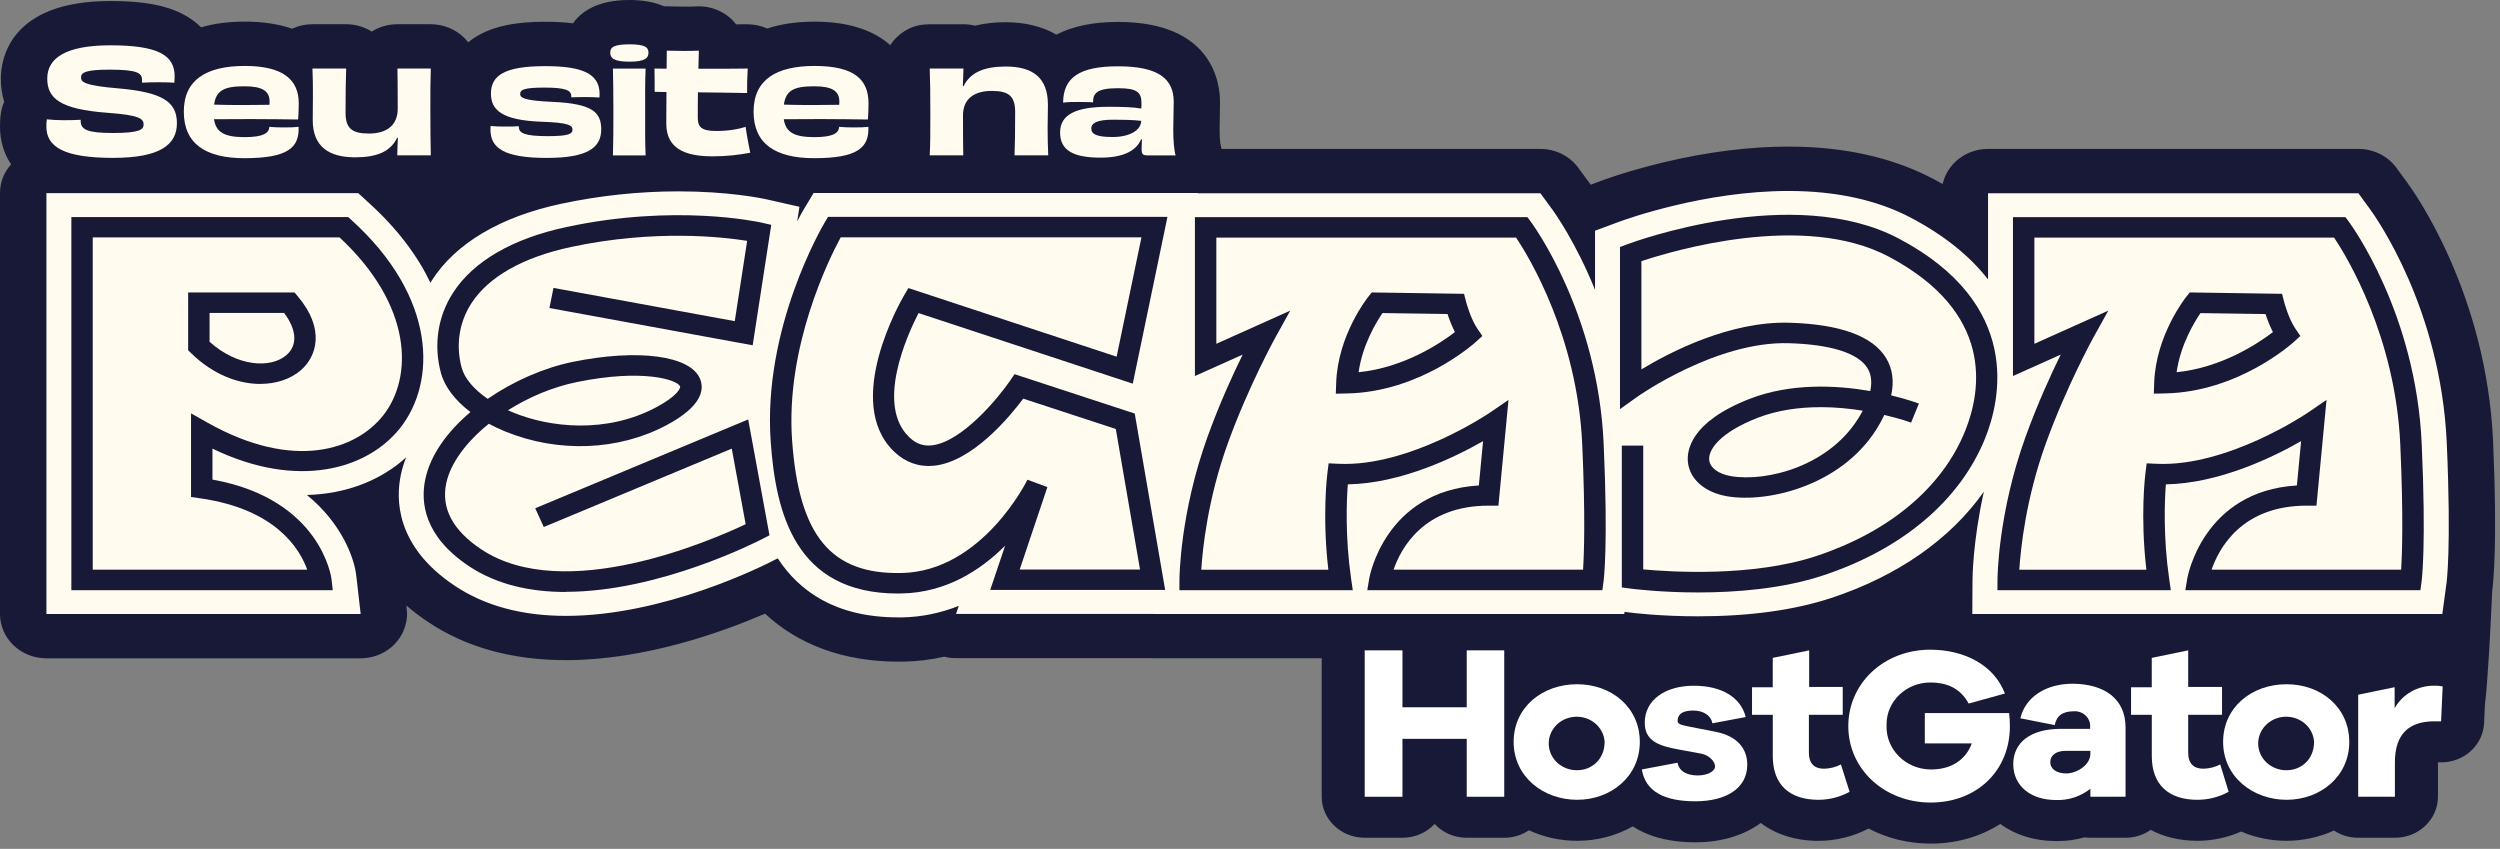
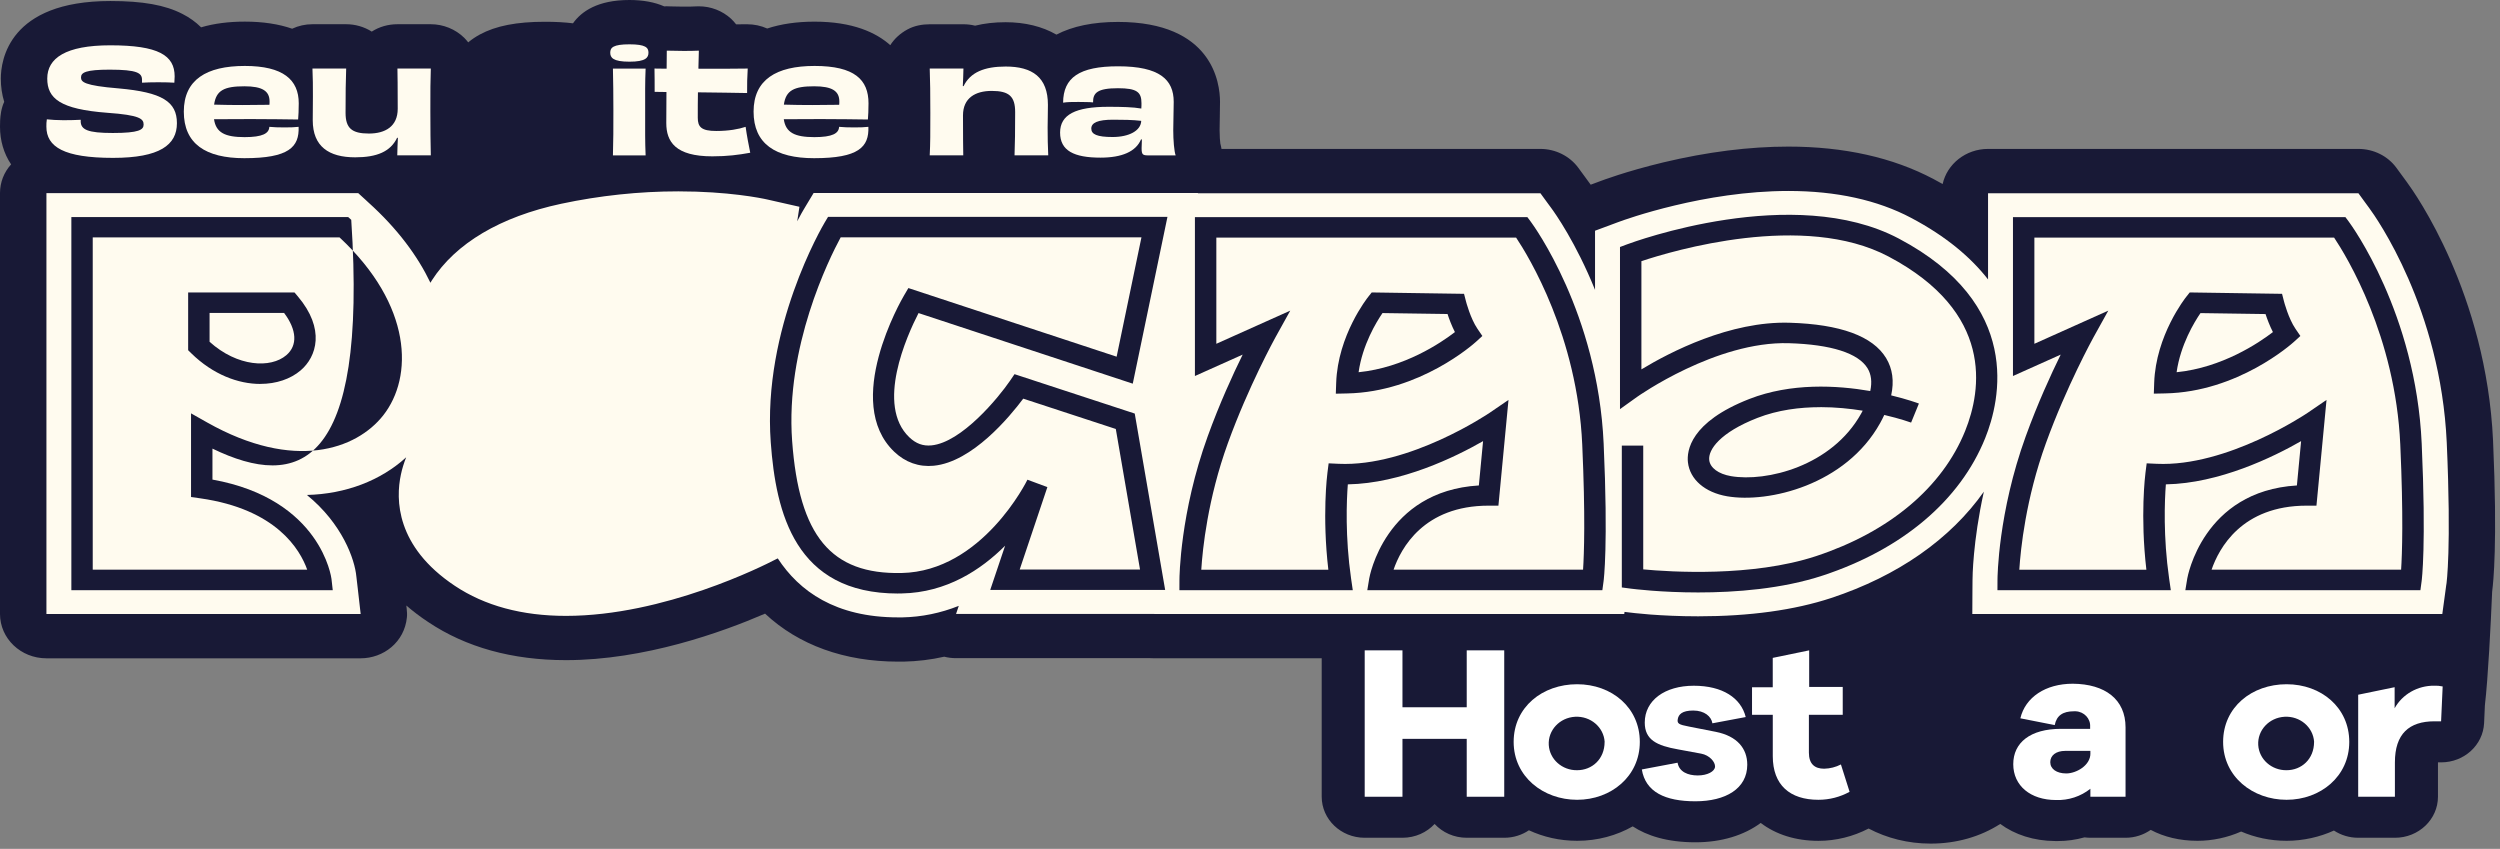
<svg xmlns="http://www.w3.org/2000/svg" width="215" height="73" viewBox="0 0 215 73" fill="none">
  <rect x="0" y="0" width="215" height="73" fill="#808080" stroke="none" />
  <g clip-path="url(#clip0_1423_28648)">
    <path d="M214.339 50.748C214.417 50.161 214.797 46.779 214.403 37.907C213.821 25.245 207.688 16.606 206.996 15.667L206.094 14.435C205.349 13.415 204.128 12.807 202.825 12.807H170.971C169.055 12.807 167.451 14.103 167.067 15.826C166.805 15.677 166.538 15.531 166.272 15.392C162.776 13.543 158.581 12.607 153.8 12.607C150.436 12.607 146.819 13.065 143.053 13.964C139.774 14.751 137.669 15.562 137.659 15.565L136.8 15.884C136.732 15.789 135.742 14.439 135.742 14.439C134.993 13.418 133.769 12.807 132.47 12.807H105.049C105.024 12.651 104.992 12.495 104.949 12.343C104.925 12.166 104.885 11.732 104.885 11.206C104.885 10.799 104.893 10.443 104.903 10.084C104.917 9.667 104.921 9.239 104.921 8.754C104.921 7.143 104.289 1.886 96.147 1.886C94.018 1.886 92.24 2.252 90.852 2.978C89.642 2.276 88.144 1.91 86.479 1.91C85.532 1.91 84.652 2.011 83.857 2.208C83.53 2.127 83.193 2.086 82.845 2.086H79.974C79.306 2.086 78.632 2.211 78.05 2.527C77.425 2.863 76.918 3.327 76.563 3.884C75.338 2.791 73.33 1.862 70.047 1.862C68.524 1.862 67.161 2.062 65.979 2.452C65.443 2.211 64.861 2.086 64.24 2.086L63.307 2.093C63.179 1.93 63.033 1.767 62.874 1.614C62.118 0.923 61.135 0.543 60.102 0.543C60.056 0.543 59.861 0.549 59.861 0.549C59.541 0.57 59.19 0.57 58.821 0.57H58.742C58.487 0.57 58.221 0.563 57.958 0.556L57.497 0.546C57.429 0.539 57.373 0.539 57.334 0.539C57.266 0.539 57.195 0.543 57.124 0.549C56.294 0.183 55.286 0 54.125 0C51.399 0 49.997 0.987 49.277 2.005C48.567 1.916 47.772 1.872 46.87 1.872C44.425 1.872 42.643 2.222 41.266 2.968C40.904 3.165 40.571 3.388 40.266 3.643C40.159 3.504 40.045 3.371 39.921 3.249C39.169 2.51 38.122 2.083 37.05 2.083H34.179C33.38 2.083 32.617 2.303 31.971 2.717C31.322 2.306 30.551 2.083 29.771 2.083H26.867C26.26 2.083 25.668 2.215 25.125 2.469C23.968 2.066 22.601 1.859 21.054 1.859C19.655 1.859 18.395 2.025 17.295 2.35C16.83 1.889 16.291 1.503 15.687 1.197C14.197 0.431 12.284 0.088 9.487 0.088C0.749 0.088 0.071 5.193 0.071 6.76C0.071 7.465 0.17 8.137 0.362 8.754C0.238 9.026 0.153 9.31 0.099 9.599C-4.33673e-07 10.141 0 10.613 0 10.894C0 12.092 0.327 13.201 0.955 14.137C0.341 14.815 0 15.68 0 16.606V52.803C0 54.909 1.785 56.615 3.989 56.615H31.013C32.972 56.615 34.786 55.232 34.995 53.085C35.02 52.837 35.002 52.586 34.974 52.339L34.945 52.074C35.524 52.576 36.152 53.051 36.83 53.498C40.077 55.673 44.063 56.772 48.67 56.772C55.413 56.772 62.082 54.377 65.795 52.773C68.684 55.476 72.623 56.9 77.234 56.9H77.702C78.884 56.877 80.062 56.734 81.205 56.476C81.535 56.561 81.88 56.602 82.224 56.602H98.933C99.043 56.609 99.157 56.612 99.271 56.612H113.666V68.514C113.666 70.464 115.32 72.048 117.364 72.048H120.612C121.712 72.048 122.699 71.59 123.377 70.861C124.055 71.59 125.041 72.048 126.142 72.048H129.368C130.159 72.048 130.887 71.807 131.487 71.404C132.729 71.98 134.134 72.309 135.639 72.309C137.407 72.309 139.032 71.851 140.413 71.068C141.63 71.862 143.355 72.438 145.808 72.438C148.068 72.438 150.003 71.824 151.422 70.773C152.711 71.756 154.411 72.313 156.391 72.313C157.896 72.313 159.38 71.939 160.7 71.254C162.269 72.079 164.082 72.55 166.041 72.55C168.299 72.55 170.347 71.933 172.022 70.858C173.271 71.78 174.9 72.319 176.756 72.33C176.831 72.33 176.906 72.33 176.98 72.33C177.761 72.33 178.528 72.221 179.266 72.014C179.433 72.034 179.603 72.048 179.777 72.048H182.801C183.61 72.048 184.355 71.79 184.962 71.37C186.098 71.974 187.454 72.309 188.983 72.309C190.282 72.309 191.564 72.028 192.738 71.512C193.92 72.021 195.241 72.309 196.65 72.309C198.059 72.309 199.5 71.987 200.717 71.427C201.313 71.817 202.03 72.048 202.807 72.048H205.966C208.007 72.048 209.665 70.468 209.665 68.517V65.563H209.938C211.918 65.563 213.547 64.074 213.633 62.181L213.7 60.662C213.98 58.254 214.2 53.783 214.325 50.877L214.342 50.744L214.339 50.748Z" fill="#181936" />
    <path d="M210.385 50.252L210.282 51.016L210.038 52.806H169.619L169.63 50.741L169.637 49.873C169.637 49.696 169.655 46.606 170.613 42.282C167.745 46.352 163.224 49.533 157.488 51.426C154.319 52.471 150.472 53.003 146.039 53.003C144.406 53.003 142.993 52.928 141.939 52.85C140.885 52.769 140.19 52.681 139.987 52.657L139.71 52.623L139.686 52.806H99.267V52.796H82.221L82.455 52.104C80.897 52.725 79.268 53.061 77.61 53.095H77.231C71.854 53.095 68.727 50.836 66.888 48.021L66.626 48.15C65.681 48.641 57.128 52.966 48.67 52.966C44.901 52.966 41.685 52.097 39.112 50.378C34.03 46.993 34.023 42.933 34.477 40.816C34.58 40.318 34.736 39.819 34.931 39.328C32.745 41.329 29.732 42.485 26.392 42.567C29.444 45.049 30.513 48.112 30.648 49.588L30.758 50.531L31.017 52.806H3.993V16.609H30.807L31.432 17.179L31.684 17.413C34.19 19.672 35.918 22.019 37.018 24.319C37.054 24.255 37.093 24.183 37.135 24.119C39.187 20.92 43.027 18.645 48.259 17.525C51.566 16.82 54.963 16.457 58.338 16.457C62.604 16.457 65.465 17.037 66.012 17.162L66.835 17.349L68.752 17.783L68.56 19.031C68.847 18.475 69.05 18.132 69.089 18.068L69.351 17.627L69.972 16.596H103.022V16.62H132.477L133.116 17.495L133.393 17.871C133.737 18.336 135.529 20.863 137.173 24.929V19.842L138.543 19.333L139.125 19.116C139.497 18.974 141.361 18.305 144.03 17.668C146.706 17.027 150.188 16.423 153.804 16.423C157.911 16.423 161.46 17.203 164.349 18.733C167.394 20.34 169.513 22.158 170.972 24.031V16.623H202.826L203.464 17.498L203.741 17.875C204.373 18.726 209.892 26.541 210.421 38.072C210.825 47.196 210.403 50.164 210.389 50.256L210.385 50.252Z" fill="#FFFBEF" />
-     <path d="M48.667 50.91C45.689 50.91 42.768 50.313 40.333 48.692C36.468 46.118 36.156 43.204 36.575 41.213C37.022 39.09 38.498 37.096 40.458 35.437C39.134 34.433 38.236 33.26 37.916 32.059C37.277 29.664 37.647 27.226 38.956 25.187C40.699 22.474 44.074 20.517 48.716 19.523C58.1 17.518 65.21 19.082 65.508 19.15L66.328 19.336L64.73 29.695L47.251 26.49L47.598 24.76L63.19 27.619L64.255 20.713C62.157 20.378 56.276 19.709 49.117 21.239C44.972 22.124 42.001 23.807 40.525 26.106C39.478 27.734 39.187 29.692 39.702 31.621C39.946 32.537 40.752 33.483 41.941 34.301C44.188 32.754 46.821 31.621 49.235 31.126C54.899 29.97 59.414 30.577 60.216 32.608C60.574 33.514 60.365 34.935 57.348 36.55C53.206 38.768 47.999 38.971 43.421 37.096C42.935 36.896 42.477 36.678 42.04 36.444C40.12 37.991 38.747 39.816 38.378 41.556C37.923 43.7 38.935 45.612 41.384 47.24C48.539 52.006 61.256 46.444 64.127 45.08L62.931 38.581L46.764 45.324L46.03 43.71L64.344 36.071L66.175 46.033L65.593 46.335C65.11 46.586 56.681 50.897 48.667 50.897V50.91ZM43.68 35.281C43.833 35.349 43.989 35.417 44.145 35.481C47.276 36.767 52.148 37.32 56.447 35.02C58.31 34.023 58.533 33.348 58.491 33.236C58.264 32.659 55.289 31.696 49.618 32.856C47.528 33.283 45.462 34.158 43.68 35.285V35.281Z" fill="#181936" />
    <path d="M77.226 51.043C68.378 51.043 66.728 44.11 66.284 38.039C65.567 28.236 70.728 19.462 70.948 19.092L71.214 18.648H100.402L97.418 32.995L78.994 26.924C77.982 28.895 75.306 34.837 78.199 37.605C78.774 38.154 79.381 38.374 80.108 38.303C82.699 38.049 85.861 34.209 86.859 32.751L87.249 32.178L97.588 35.566L100.204 50.737H85.159L86.44 46.929C84.367 49.004 81.407 50.961 77.56 51.036C77.446 51.036 77.333 51.036 77.219 51.036L77.226 51.043ZM72.3 20.408C71.285 22.287 67.533 29.854 68.123 37.917C68.722 46.108 71.473 49.405 77.528 49.279C84.477 49.143 88.325 41.332 88.36 41.254L90.074 41.892L87.693 48.981H98.042L95.959 36.892L87.998 34.284C86.844 35.827 83.625 39.728 80.303 40.053C79.033 40.179 77.858 39.762 76.903 38.849C72.438 34.583 77.524 25.788 77.744 25.415L78.121 24.773L96.03 30.675L98.166 20.408H72.307H72.3Z" fill="#181936" />
    <path d="M137.801 50.755H117.588L117.755 49.741C117.769 49.663 119.075 42.235 127.182 41.749L127.544 37.937C125.162 39.301 120.516 41.573 115.913 41.655C115.806 43.049 115.675 46.152 116.193 49.754L116.339 50.755H101.429L101.432 49.873C101.432 49.639 101.482 44.103 103.86 37.53C104.875 34.725 106.028 32.205 106.87 30.496L102.763 32.337V18.675H131.355L131.632 19.045C131.867 19.36 137.41 26.938 137.914 38.151C138.308 46.905 137.925 49.863 137.907 49.985L137.804 50.751L137.801 50.755ZM119.845 48.994H136.143C136.232 47.644 136.349 44.392 136.072 38.229C135.653 28.905 131.473 22.064 130.387 20.436H104.605V29.566L110.962 26.714L109.67 29.044C109.649 29.085 107.37 33.216 105.599 38.107C103.863 42.903 103.423 47.203 103.31 48.998H114.238C113.695 44.358 114.138 40.817 114.16 40.657L114.263 39.847L115.118 39.887C121.208 40.169 128.03 35.553 128.097 35.509L129.73 34.393L128.864 43.486H128.023C122.433 43.486 120.474 47.159 119.845 48.998V48.994Z" fill="#181936" />
    <path d="M114.88 33.85L114.912 32.924C115.05 28.843 117.577 25.638 117.687 25.503L117.968 25.15L125.907 25.269L126.078 25.93C126.078 25.93 126.454 27.385 127.064 28.28L127.483 28.894L126.929 29.4C126.734 29.576 122.106 33.714 115.852 33.836L114.883 33.857L114.88 33.85ZM118.894 26.924C118.365 27.694 117.176 29.647 116.839 32.011C120.772 31.615 123.913 29.491 125.123 28.559C124.842 28.009 124.626 27.433 124.488 27.005L118.894 26.924Z" fill="#181936" />
    <path d="M208.152 50.755H187.94L188.107 49.741C188.121 49.663 189.43 42.235 197.533 41.749L197.895 37.937C195.514 39.301 190.868 41.573 186.264 41.655C186.158 43.049 186.027 46.152 186.545 49.754L186.69 50.755H171.78L171.784 49.873C171.784 49.639 171.834 44.103 174.211 37.53C175.227 34.725 176.38 32.205 177.221 30.496L173.115 32.337V18.675H201.707L201.984 19.045C202.218 19.36 207.762 26.938 208.266 38.151C208.66 46.905 208.277 49.863 208.259 49.985L208.156 50.751L208.152 50.755ZM190.197 48.994H206.495C206.584 47.644 206.701 44.388 206.424 38.229C206.005 28.905 201.821 22.064 200.735 20.436H174.957V29.566L181.313 26.714L180.021 29.044C180 29.085 177.722 33.216 175.951 38.107C174.215 42.903 173.775 47.203 173.661 48.998H184.589C184.046 44.358 184.49 40.817 184.511 40.657L184.614 39.847L185.469 39.887C191.556 40.169 198.381 35.553 198.449 35.509L200.081 34.393L199.215 43.486H198.374C192.784 43.486 190.825 47.159 190.193 48.998L190.197 48.994Z" fill="#181936" />
    <path d="M185.229 33.85L185.26 32.924C185.399 28.843 187.926 25.638 188.036 25.503L188.316 25.15L196.256 25.269L196.426 25.93C196.426 25.93 196.802 27.385 197.413 28.28L197.832 28.894L197.278 29.4C197.083 29.576 192.455 33.714 186.201 33.833L185.232 33.853L185.229 33.85ZM189.243 26.924C188.714 27.694 187.525 29.647 187.188 32.011C191.106 31.615 194.258 29.491 195.471 28.559C195.191 28.009 194.975 27.433 194.836 27.009L189.243 26.927V26.924Z" fill="#181936" />
-     <path d="M28.614 50.755H6.137V18.665H29.941L30.207 18.906C37.554 25.547 37.544 32.829 34.427 36.791C31.627 40.345 25.629 42.143 18.271 38.581V41.244C27.631 42.926 28.497 49.713 28.507 49.785L28.617 50.758L28.614 50.755ZM7.979 48.994H26.42C25.806 47.268 23.773 43.785 17.214 42.855L16.429 42.743V35.549L17.817 36.333C25.306 40.559 30.651 38.646 32.954 35.726C35.559 32.419 35.471 26.246 29.203 20.419H7.975V48.991L7.979 48.994Z" fill="#181936" />
+     <path d="M28.614 50.755H6.137V18.665H29.941L30.207 18.906C31.627 40.345 25.629 42.143 18.271 38.581V41.244C27.631 42.926 28.497 49.713 28.507 49.785L28.617 50.758L28.614 50.755ZM7.979 48.994H26.42C25.806 47.268 23.773 43.785 17.214 42.855L16.429 42.743V35.549L17.817 36.333C25.306 40.559 30.651 38.646 32.954 35.726C35.559 32.419 35.471 26.246 29.203 20.419H7.975V48.991L7.979 48.994Z" fill="#181936" />
    <path d="M22.388 33.019C20.497 33.019 18.328 32.222 16.443 30.377L16.181 30.119V25.153H25.327L25.604 25.479C27.999 28.304 27.233 30.682 25.849 31.859C24.979 32.598 23.755 33.016 22.388 33.016V33.019ZM18.023 29.393C20.418 31.55 23.279 31.696 24.624 30.546C25.607 29.709 25.529 28.369 24.433 26.914H18.023V29.39V29.393Z" fill="#181936" />
    <path d="M146.041 50.951C142.833 50.951 140.462 50.649 140.271 50.626L139.476 50.52V38.32H141.318V48.967C143.656 49.187 150.694 49.639 156.189 47.824C162.492 45.741 167.046 41.915 169.005 37.055C170.431 33.514 171.475 26.856 162.417 22.063C155.117 18.2 143.845 21.565 141.161 22.46V31.767C143.621 30.278 148.785 27.602 153.906 27.755C158.268 27.884 161.062 28.908 162.204 30.794C162.762 31.713 162.907 32.788 162.641 34.002C164.025 34.338 164.92 34.664 165.026 34.705L164.355 36.343C164.33 36.333 163.44 36.01 162.048 35.685C161.942 35.915 161.821 36.149 161.69 36.387C158.73 41.709 152.096 43.289 148.54 42.682C146.62 42.353 145.325 41.23 145.161 39.752C145.055 38.778 145.353 36.299 150.446 34.311C154.027 32.914 157.963 33.131 160.842 33.629C161.008 32.856 160.93 32.201 160.611 31.676C159.819 30.37 157.481 29.624 153.846 29.515C147.589 29.328 140.86 34.084 140.792 34.131L139.319 35.186V21.242L139.905 21.022C140.487 20.805 154.258 15.734 163.308 20.523C173.974 26.164 172.046 34.406 170.723 37.686C168.565 43.038 163.617 47.227 156.788 49.486C153.261 50.653 149.236 50.951 146.041 50.951ZM156.554 35.017C154.776 35.017 152.891 35.257 151.142 35.939C147.923 37.194 146.893 38.676 146.993 39.565C147.067 40.233 147.784 40.762 148.867 40.949C151.883 41.464 157.534 40.111 160.064 35.559C160.11 35.478 160.153 35.396 160.192 35.318C159.095 35.142 157.853 35.013 156.554 35.013V35.017Z" fill="#181936" />
    <path d="M6.939 10.416C6.939 11.155 7.546 11.437 9.696 11.437C11.95 11.437 12.351 11.165 12.351 10.711C12.351 10.229 12.042 9.897 9.231 9.7C5.171 9.392 4.064 8.469 4.064 6.756C4.064 5.006 5.636 3.897 9.49 3.897C13.629 3.897 15.02 4.758 15.02 6.57C15.02 6.743 15.006 6.916 14.995 7.112C14.687 7.089 14.158 7.075 13.618 7.075C13.079 7.075 12.536 7.089 12.213 7.112V6.865C12.213 6.285 11.815 5.99 9.43 5.99C7.382 5.99 6.967 6.237 6.967 6.654C6.967 7.048 7.212 7.357 10.214 7.604C13.938 7.937 15.215 8.737 15.215 10.596C15.215 12.468 13.732 13.577 9.725 13.577C5.512 13.577 3.989 12.641 3.989 10.891C3.989 10.694 3.989 10.474 4.028 10.263C4.376 10.301 4.93 10.338 5.459 10.338C6.012 10.338 6.527 10.324 6.942 10.301V10.413L6.939 10.416Z" fill="#FFFBEF" />
    <path d="M25.681 10.908C25.745 12.644 24.844 13.604 21.014 13.604C17.678 13.604 15.808 12.36 15.808 9.602C15.808 6.855 17.753 5.671 21.053 5.671C24.354 5.671 25.692 6.855 25.692 8.886C25.692 9.514 25.667 9.897 25.639 10.277C24.737 10.253 23.126 10.253 21.603 10.24C20.379 10.24 19.179 10.253 18.406 10.253C18.572 11.41 19.36 11.793 21.036 11.793C22.583 11.793 23.137 11.474 23.162 10.908C23.534 10.945 23.949 10.959 24.478 10.959C24.982 10.959 25.355 10.945 25.678 10.908H25.681ZM18.413 8.998C20.024 9.049 21.763 9.036 23.169 9.012C23.183 8.924 23.183 8.839 23.183 8.727C23.183 7.828 22.565 7.421 21.018 7.421C19.289 7.421 18.583 7.767 18.413 8.998Z" fill="#FFFBEF" />
    <path d="M37.05 5.895C37.011 6.929 37.011 7.781 37.011 9.541C37.011 11.166 37.025 12.299 37.05 13.36H34.165C34.179 12.794 34.19 12.4 34.218 11.858L34.154 11.844C33.586 13.038 32.415 13.53 30.544 13.53C28.277 13.53 26.896 12.594 26.896 10.342C26.896 9.419 26.91 8.914 26.91 8.296C26.91 7.435 26.91 6.672 26.871 5.895H29.771C29.732 6.807 29.718 8.184 29.718 9.701C29.718 11.017 30.246 11.485 31.73 11.485C33.121 11.485 34.204 10.881 34.204 9.355C34.204 7.323 34.19 6.546 34.179 5.892H37.054L37.05 5.895Z" fill="#FFFBEF" />
-     <path d="M44.621 10.921C44.621 11.451 45.124 11.708 47.108 11.708C48.833 11.708 49.234 11.535 49.234 11.155C49.234 10.799 48.965 10.538 46.502 10.467C43.162 10.331 42.221 9.456 42.221 8.052C42.221 6.488 43.396 5.688 46.874 5.688C49.969 5.688 51.566 6.278 51.566 8.089C51.566 8.178 51.552 8.276 51.552 8.384C51.268 8.361 50.778 8.347 50.328 8.347C49.852 8.347 49.387 8.361 49.128 8.371V8.259C49.128 7.767 48.638 7.533 46.821 7.533C45.068 7.533 44.734 7.716 44.734 8.076C44.734 8.384 44.965 8.656 47.581 8.764C50.945 8.924 51.705 9.65 51.705 11.128C51.705 12.692 50.558 13.581 47.013 13.581C43.251 13.581 42.179 12.682 42.179 11.142C42.179 11.044 42.193 10.932 42.193 10.833C42.487 10.871 42.928 10.884 43.403 10.884C43.854 10.884 44.291 10.884 44.613 10.847V10.921H44.621Z" fill="#FFFBEF" />
    <path d="M54.132 5.305C52.702 5.305 52.481 4.949 52.481 4.528C52.481 4.097 52.726 3.812 54.132 3.812C55.523 3.812 55.768 4.094 55.768 4.528C55.768 4.945 55.548 5.305 54.132 5.305ZM52.712 13.36C52.751 12.143 52.751 10.983 52.751 9.494C52.751 8.09 52.737 7.092 52.712 5.898H55.523C55.47 7.092 55.484 8.066 55.484 9.568C55.484 11.22 55.47 12.156 55.523 13.364H52.712V13.36Z" fill="#FFFBEF" />
    <path d="M56.3 7.903C56.3 7.411 56.3 6.387 56.286 5.895C56.556 5.895 56.918 5.908 57.33 5.908C57.344 5.281 57.344 4.725 57.344 4.355C57.794 4.369 58.284 4.379 58.749 4.379C59.2 4.379 59.651 4.379 60.102 4.355C60.087 4.86 60.077 5.376 60.062 5.908C61.649 5.922 63.31 5.908 64.304 5.895C64.265 6.485 64.24 7.384 64.251 8.001C63.296 7.977 61.649 7.964 60.023 7.94C60.009 8.618 60.009 9.344 60.009 10.131C60.009 10.918 60.318 11.264 61.596 11.264C62.692 11.264 63.53 11.105 64.123 10.908C64.226 11.647 64.382 12.461 64.52 13.136C63.487 13.323 62.547 13.445 61.258 13.445C58.075 13.445 57.301 12.176 57.301 10.586C57.301 9.982 57.315 8.971 57.315 7.913L56.297 7.899L56.3 7.903Z" fill="#FFFBEF" />
    <path d="M74.681 10.908C74.745 12.644 73.844 13.604 70.014 13.604C66.674 13.604 64.808 12.36 64.808 9.602C64.808 6.855 66.753 5.671 70.053 5.671C73.496 5.671 74.692 6.855 74.692 8.886C74.692 9.514 74.667 9.897 74.639 10.277C73.737 10.253 72.126 10.253 70.603 10.24C69.379 10.24 68.179 10.253 67.406 10.253C67.572 11.41 68.36 11.793 70.036 11.793C71.583 11.793 72.137 11.474 72.162 10.908C72.534 10.945 72.946 10.959 73.475 10.959C73.979 10.959 74.351 10.945 74.674 10.908H74.681ZM67.413 8.998C69.024 9.049 70.763 9.036 72.169 9.012C72.183 8.924 72.183 8.839 72.183 8.727C72.183 7.828 71.565 7.421 70.018 7.421C68.289 7.421 67.583 7.767 67.413 8.998Z" fill="#FFFBEF" />
    <path d="M87.25 13.36C87.289 12.475 87.303 11.132 87.303 9.64C87.303 8.297 86.788 7.818 85.29 7.818C83.885 7.818 82.817 8.422 82.817 9.925C82.817 11.932 82.831 12.709 82.841 13.36H79.956C80.009 12.326 80.009 11.464 80.009 9.714C80.009 8.09 79.995 6.943 79.956 5.895H82.856C82.841 6.462 82.831 6.855 82.802 7.398L82.866 7.411C83.445 6.217 84.659 5.722 86.487 5.722C88.783 5.722 90.121 6.645 90.121 9.012C90.121 9.887 90.096 10.366 90.096 10.959C90.096 11.821 90.11 12.584 90.149 13.36H87.25Z" fill="#FFFBEF" />
    <path d="M98.132 11.98C97.695 13.038 96.481 13.557 94.65 13.557C92.368 13.557 91.168 12.967 91.168 11.403C91.168 9.85 92.51 9.185 95.317 9.185C96.463 9.185 97.457 9.209 98.153 9.334C98.167 9.175 98.167 9.015 98.167 8.88C98.167 7.92 97.78 7.587 96.144 7.587C94.366 7.587 93.99 7.995 94.004 8.805C93.656 8.768 93.205 8.781 92.754 8.768C92.265 8.768 91.789 8.768 91.427 8.829C91.441 6.675 92.818 5.702 96.158 5.702C99.729 5.702 100.939 6.848 100.939 8.758C100.939 9.656 100.9 10.321 100.9 11.21C100.9 12.048 100.978 13.021 101.106 13.364H98.784C98.281 13.364 98.178 13.313 98.178 12.746C98.178 12.536 98.192 12.265 98.203 11.997L98.124 11.983L98.132 11.98ZM98.146 10.393C97.386 10.304 96.559 10.294 95.722 10.294C94.419 10.294 93.851 10.552 93.851 11.057C93.851 11.549 94.341 11.783 95.683 11.783C97.099 11.783 98.117 11.24 98.146 10.393Z" fill="#FFFBEF" />
    <path d="M144.271 65.59C144.406 66.387 145.172 66.689 146.006 66.689C146.84 66.689 147.472 66.343 147.494 65.936C147.515 65.529 147.021 64.946 146.297 64.813L144.313 64.447C142.486 64.125 141.449 63.626 141.449 62.141C141.449 60.221 143.185 58.973 145.666 58.973C148.147 58.973 149.726 60.028 150.131 61.666L147.266 62.205C147.178 61.622 146.588 61.106 145.62 61.106C144.647 61.106 144.356 61.452 144.289 61.839C144.221 62.225 144.356 62.314 145.258 62.486L147.557 62.938C149.407 63.304 150.265 64.382 150.265 65.763C150.265 67.832 148.395 68.911 145.801 68.911C143.206 68.911 141.513 68.114 141.197 66.173L144.267 65.593L144.271 65.59Z" fill="white" />
-     <path d="M172.782 61.323C172.828 61.703 172.853 62.083 172.849 62.466C172.849 66.282 170.006 69.019 166.038 69.019C162.067 69.019 158.954 66.153 158.954 62.446C158.954 58.739 162.045 55.873 165.992 55.873C168.924 55.873 171.497 57.189 172.42 59.644L169.307 60.506C168.54 59.085 167.277 58.694 166.013 58.694C163.934 58.694 162.248 60.299 162.244 62.283C162.244 62.331 162.244 62.375 162.244 62.422C162.191 64.444 163.863 66.123 165.974 66.173C166.017 66.173 166.06 66.173 166.099 66.173C167.834 66.173 169.076 65.312 169.573 63.931H165.534V61.323H172.775H172.782Z" fill="white" />
    <path d="M129.36 68.52H126.138V63.541H120.612V68.52H117.364V55.93H120.612V60.825H126.138V55.93H129.364V68.52H129.36Z" fill="white" />
    <path d="M141.024 63.803C141.024 66.777 138.543 68.782 135.632 68.782C132.722 68.782 130.174 66.797 130.174 63.803C130.174 60.804 132.655 58.844 135.632 58.844C138.61 58.844 141.024 60.848 141.024 63.803ZM138 63.803C137.922 62.534 136.782 61.567 135.455 61.642C134.128 61.717 133.116 62.805 133.194 64.074C133.269 65.302 134.344 66.255 135.629 66.238C136.914 66.238 137.996 65.288 137.996 63.803H138Z" fill="white" />
    <path d="M159.068 68.093C158.251 68.544 157.329 68.782 156.384 68.782C153.925 68.782 152.459 67.51 152.459 65.03V61.472H150.674V59.102H152.456V56.578L155.589 55.93V59.078H158.475V61.472H155.565V64.728C155.565 65.698 156.061 66.109 156.874 66.109C157.378 66.099 157.875 65.973 158.319 65.743L159.064 68.093H159.068Z" fill="white" />
    <path d="M182.797 62.551V68.521H179.773V67.832C178.946 68.493 177.896 68.84 176.817 68.802C174.627 68.802 173.14 67.574 173.14 65.719C173.14 63.864 174.605 62.68 177.246 62.68H179.752V62.487C179.791 61.798 179.237 61.208 178.517 61.171C178.463 61.171 178.407 61.171 178.353 61.171C177.406 61.171 176.866 61.537 176.707 62.358L173.75 61.774C174.18 59.963 175.915 58.8 178.261 58.8C181.037 58.824 182.797 60.14 182.797 62.554V62.551ZM179.773 64.793V64.576H177.608C176.82 64.576 176.323 64.963 176.323 65.546C176.323 66.129 176.866 66.516 177.7 66.516C178.534 66.516 179.777 65.848 179.777 64.793H179.773Z" fill="white" />
-     <path d="M191.663 68.093C190.847 68.544 189.924 68.782 188.98 68.782C186.521 68.782 185.055 67.51 185.055 65.03V61.472H183.27V59.102H185.051V56.578L188.185 55.93V59.078H191.095V61.472H188.185V64.728C188.185 65.698 188.682 66.109 189.495 66.109C189.999 66.099 190.496 65.973 190.939 65.743L191.663 68.093Z" fill="white" />
    <path d="M202.037 63.803C202.037 66.777 199.556 68.782 196.646 68.782C193.736 68.782 191.188 66.797 191.188 63.803C191.188 60.808 193.668 58.844 196.646 58.844C199.624 58.844 202.037 60.848 202.037 63.803ZM199.013 63.803C198.935 62.534 197.796 61.567 196.469 61.642C195.141 61.717 194.13 62.805 194.208 64.074C194.282 65.302 195.358 66.255 196.643 66.238C197.927 66.238 199.01 65.288 199.01 63.803H199.013Z" fill="white" />
    <path d="M210.069 59.037L209.934 62.032H209.37C207.18 62.032 205.962 63.111 205.962 65.567V68.521H202.804V59.746L205.938 59.099V60.91C206.605 59.706 207.918 58.956 209.345 58.97C209.586 58.959 209.831 58.983 210.065 59.034L210.069 59.037Z" fill="white" />
  </g>
  <defs>
    <clipPath id="clip0_1423_28648">
      <rect width="214.579" height="72.639" fill="white" />
    </clipPath>
  </defs>
</svg>